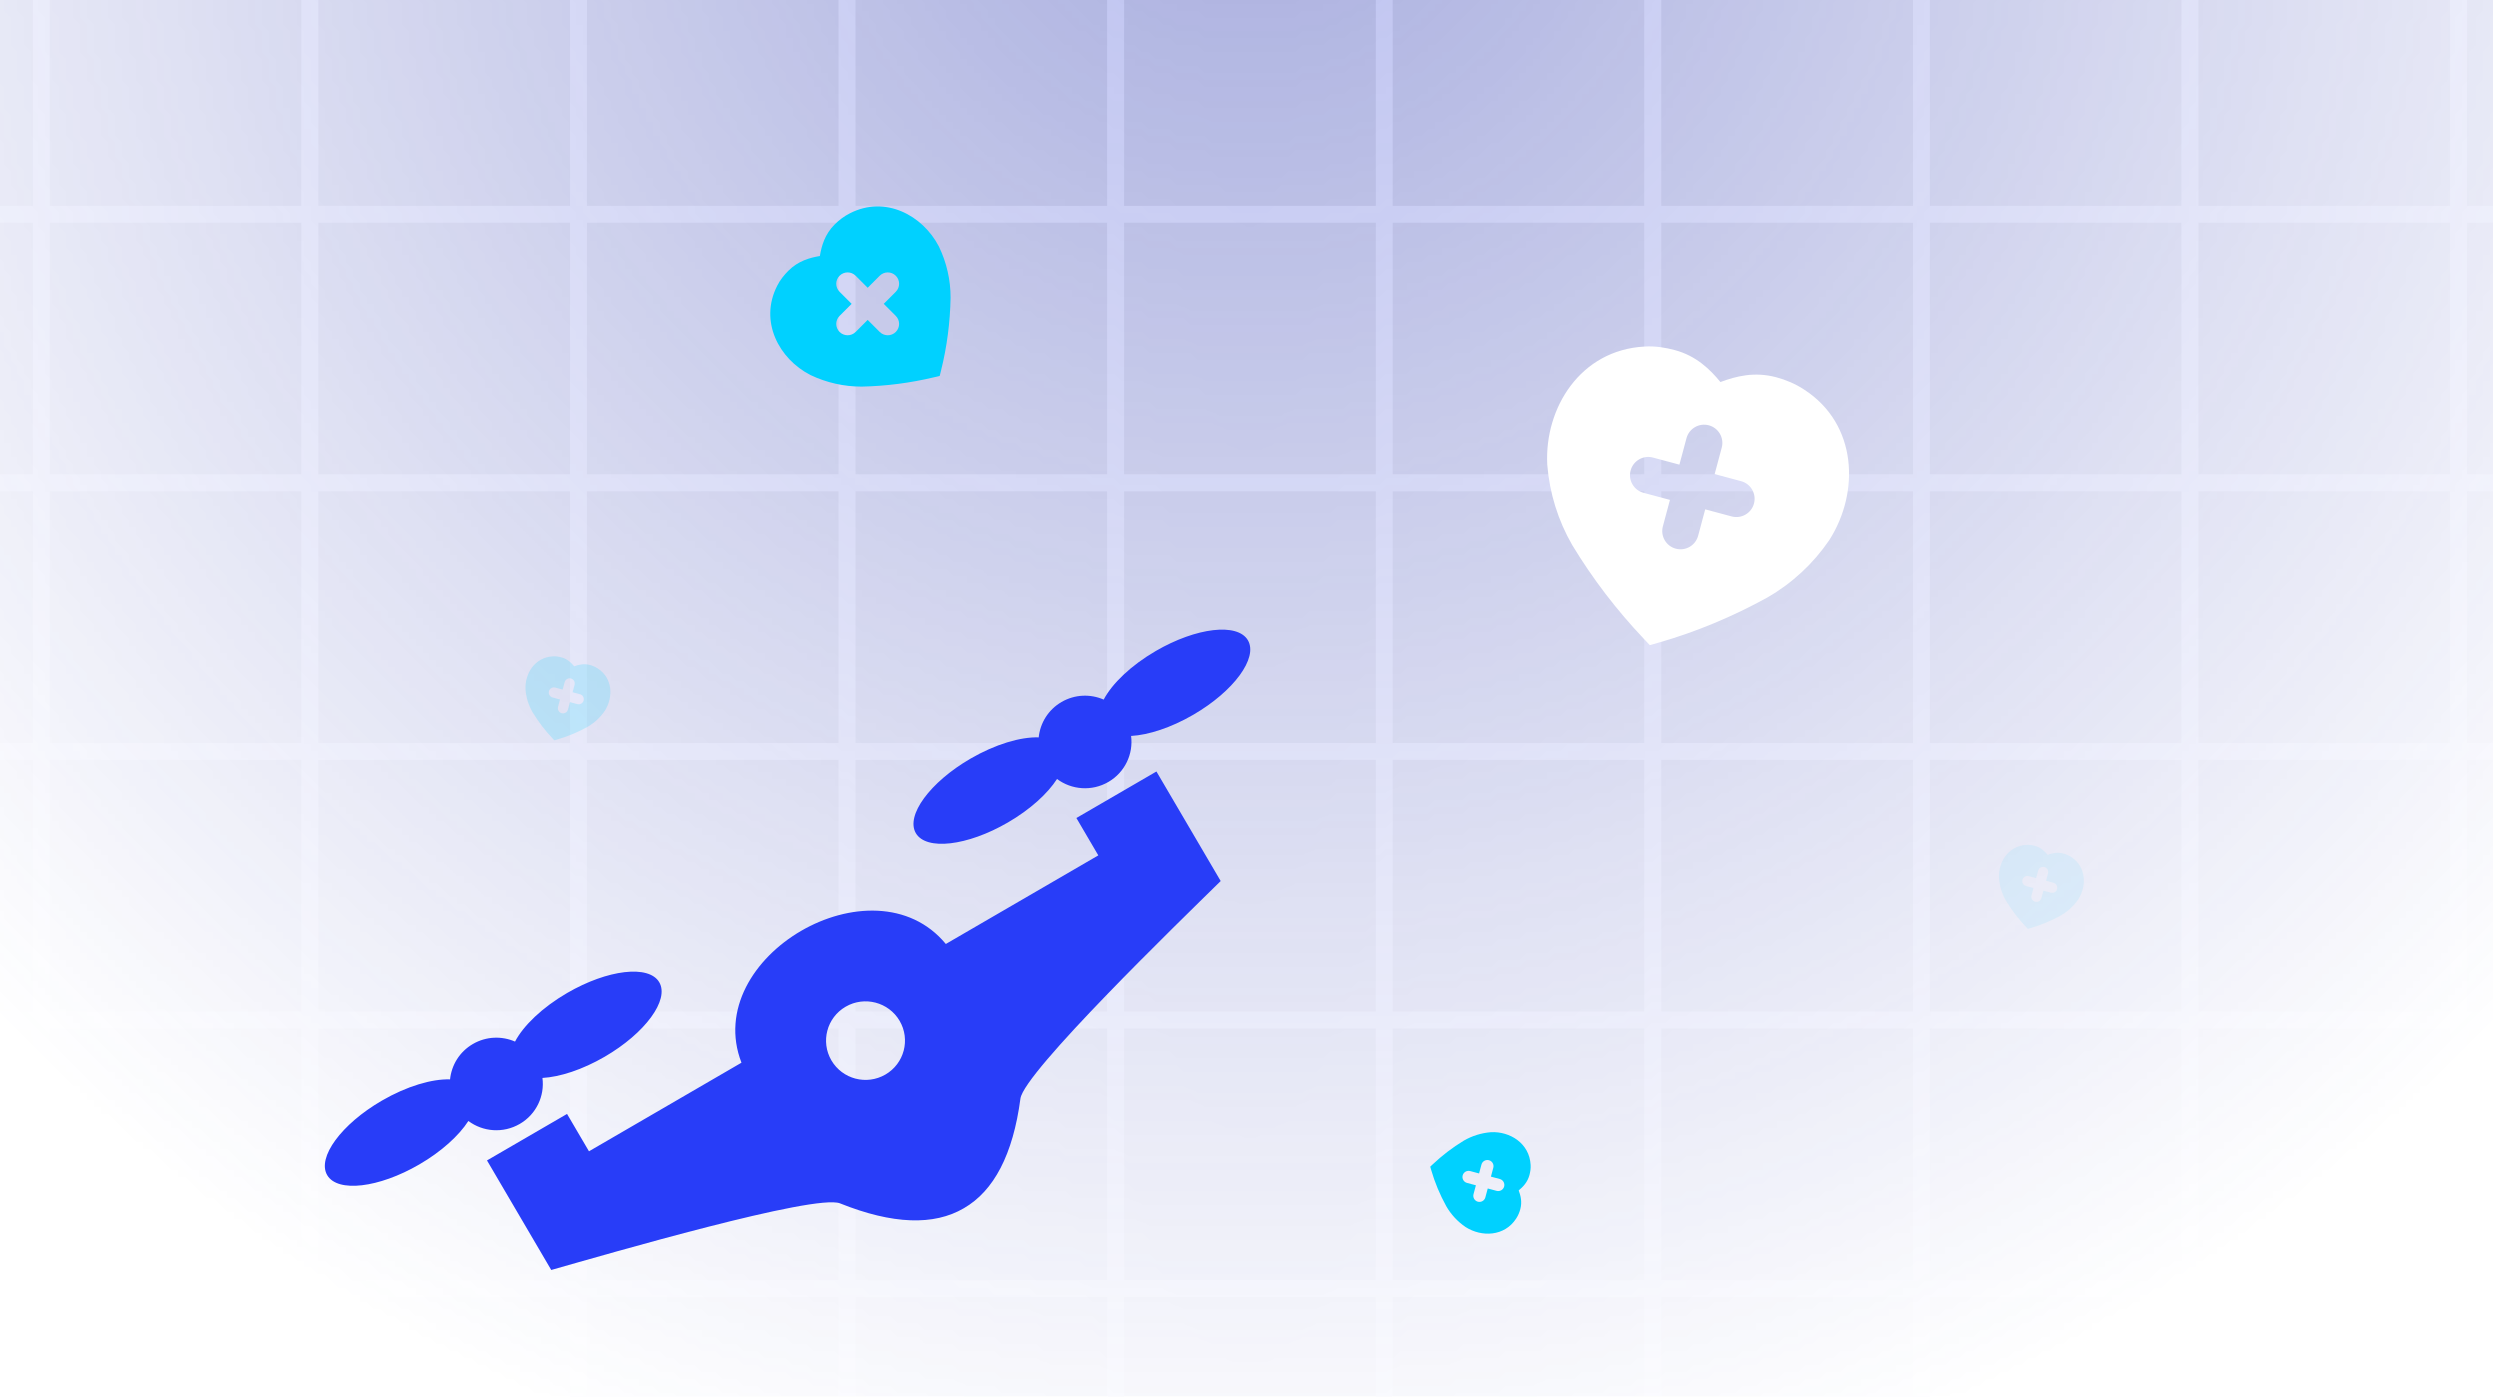
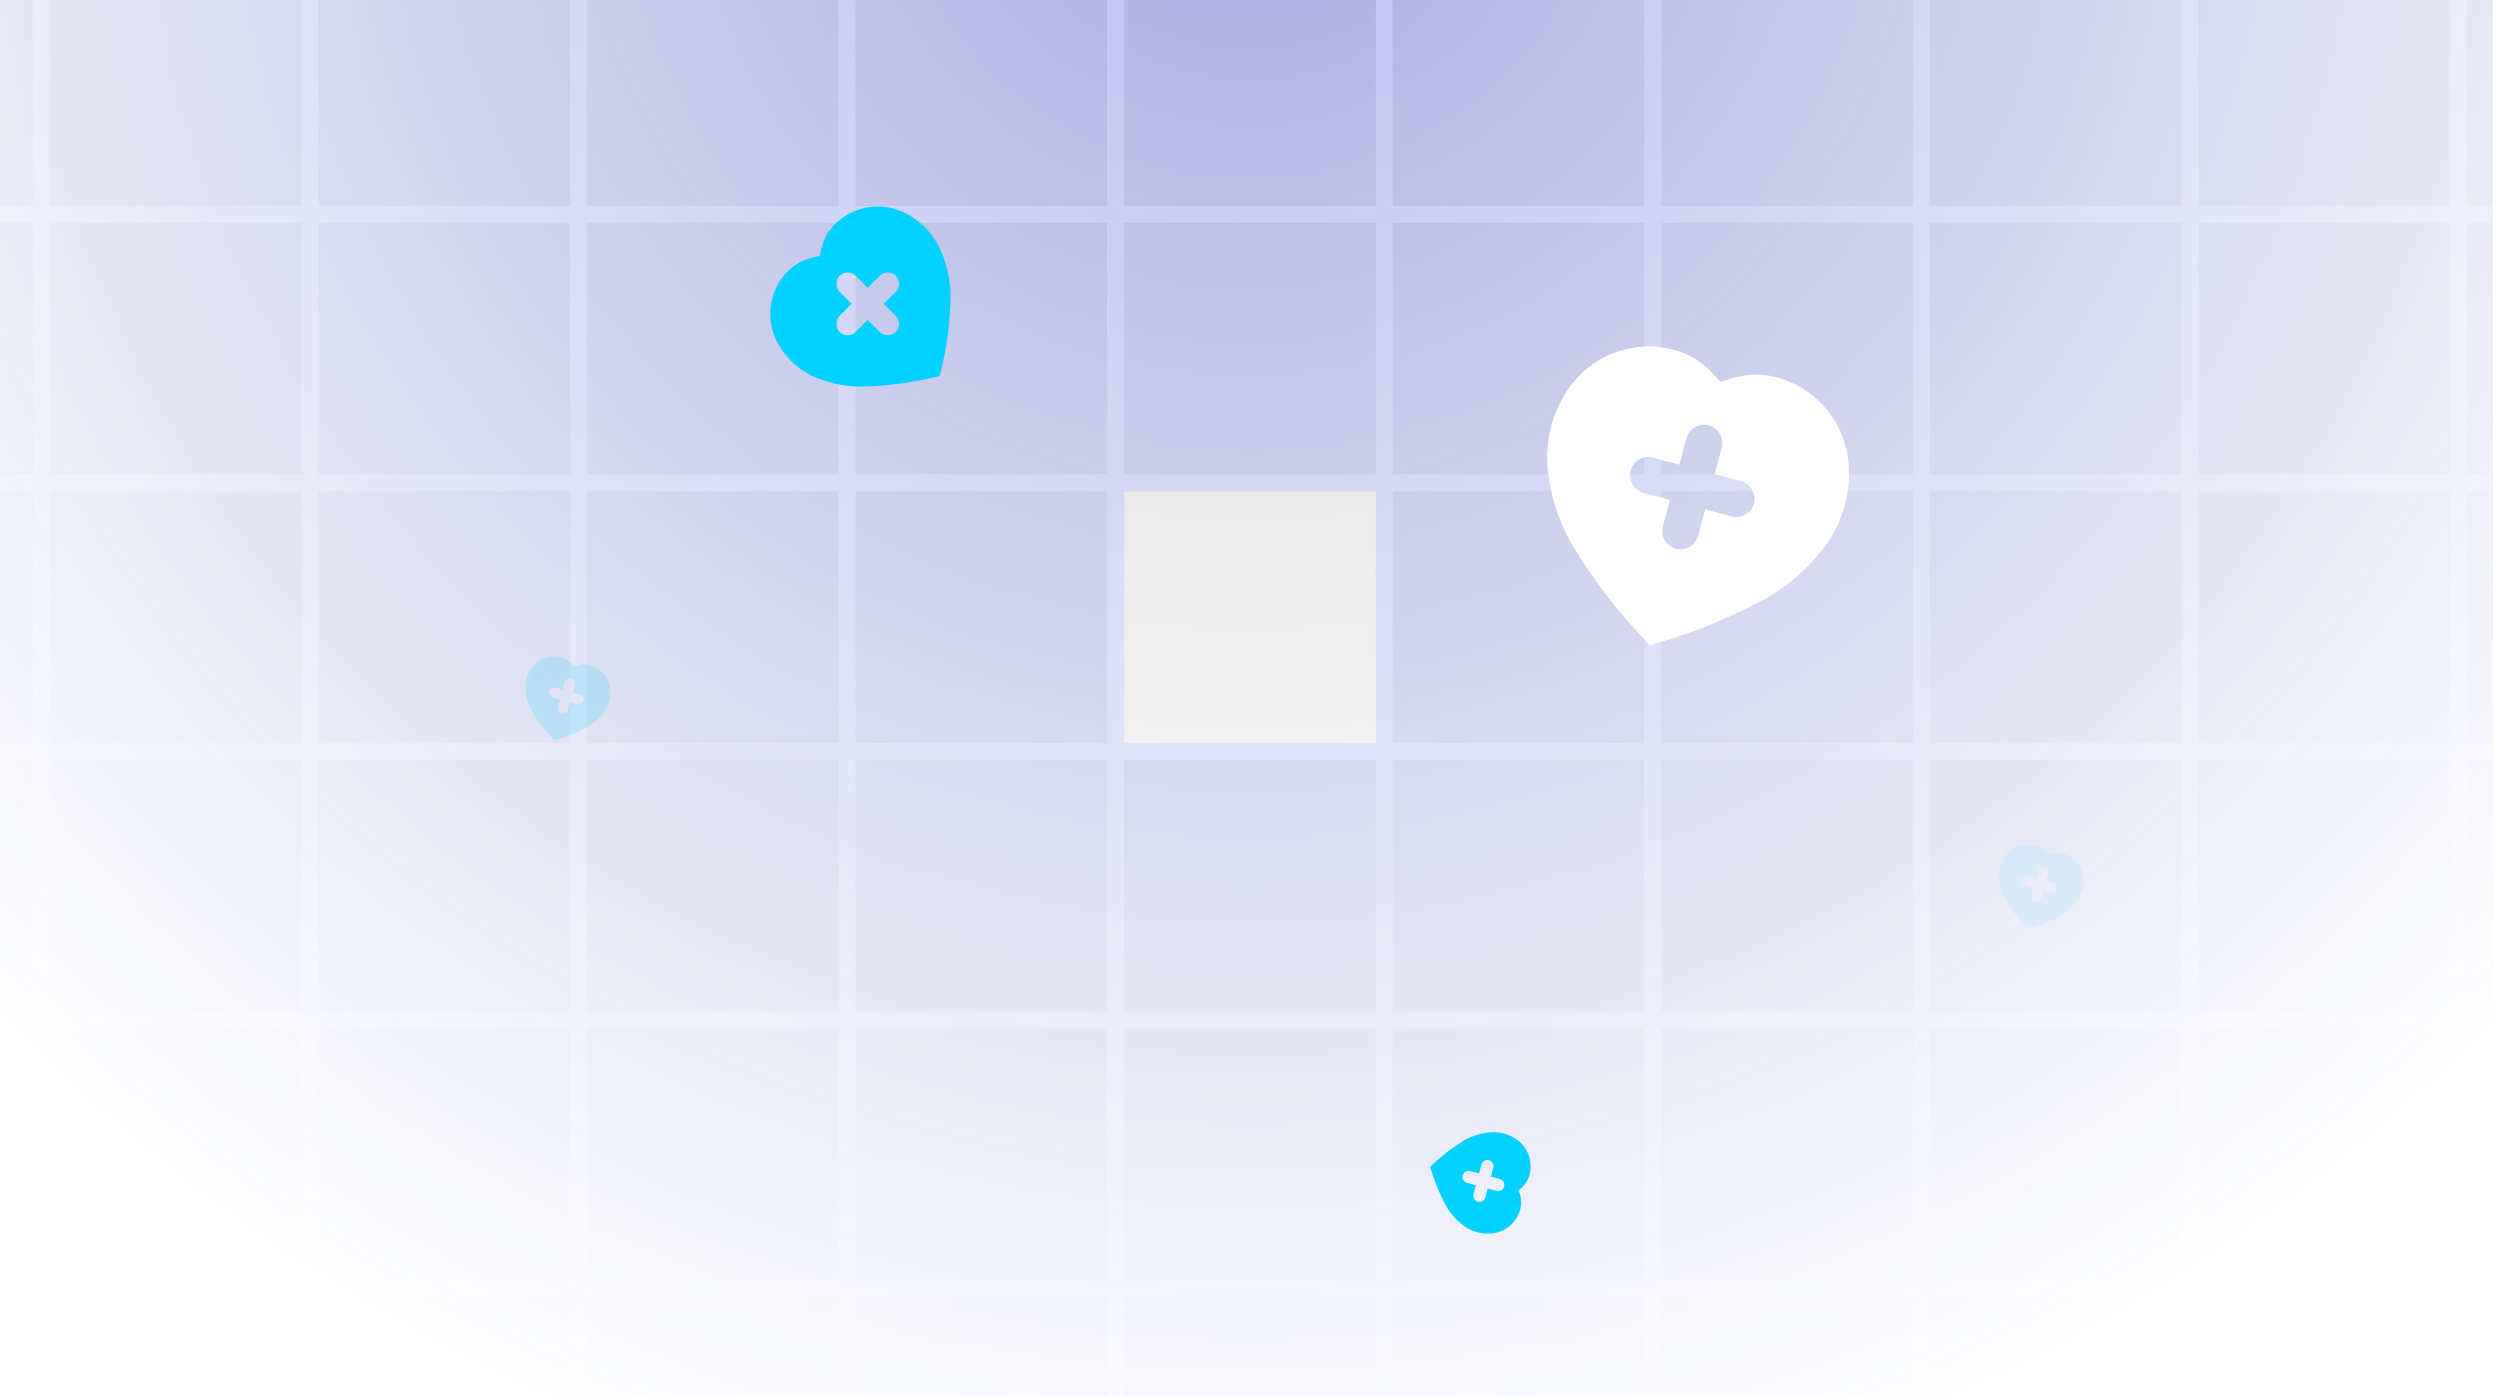
<svg xmlns="http://www.w3.org/2000/svg" width="358" height="200" viewBox="0 0 358 200" fill="none">
  <g clip-path="url(#clip0_919_70199)">
    <g opacity="0.4">
      <mask id="mask0_919_70199" style="mask-type:alpha" maskUnits="userSpaceOnUse" x="-71" y="-277" width="500" height="500">
        <rect x="-71" y="-277" width="500" height="500" fill="url(#paint0_radial_919_70199)" />
      </mask>
      <g mask="url(#mask0_919_70199)">
        <rect x="-32.538" y="-7.769" width="38.462" height="38.462" fill="#374BFF" />
        <rect x="-32.538" y="-7.769" width="38.462" height="38.462" fill="black" fill-opacity="0.32" />
        <rect x="-32.538" y="-7.769" width="38.462" height="38.462" stroke="#5360D8" stroke-width="2.404" />
        <rect x="5.923" y="-7.769" width="38.462" height="38.462" fill="#374BFF" />
        <rect x="5.923" y="-7.769" width="38.462" height="38.462" fill="black" fill-opacity="0.32" />
        <rect x="5.923" y="-7.769" width="38.462" height="38.462" stroke="#5360D8" stroke-width="2.404" />
        <rect x="44.385" y="-7.769" width="38.462" height="38.462" fill="#374BFF" />
        <rect x="44.385" y="-7.769" width="38.462" height="38.462" fill="black" fill-opacity="0.32" />
        <rect x="44.385" y="-7.769" width="38.462" height="38.462" stroke="#5360D8" stroke-width="2.404" />
        <rect x="82.846" y="-7.769" width="38.462" height="38.462" fill="#374BFF" />
        <rect x="82.846" y="-7.769" width="38.462" height="38.462" fill="black" fill-opacity="0.32" />
        <rect x="82.846" y="-7.769" width="38.462" height="38.462" stroke="#5360D8" stroke-width="2.404" />
        <rect x="121.308" y="-7.769" width="38.462" height="38.462" fill="#374BFF" />
        <rect x="121.308" y="-7.769" width="38.462" height="38.462" fill="black" fill-opacity="0.32" />
        <rect x="121.308" y="-7.769" width="38.462" height="38.462" stroke="#5360D8" stroke-width="2.404" />
        <rect x="159.769" y="-7.769" width="38.462" height="38.462" fill="#374BFF" />
        <rect x="159.769" y="-7.769" width="38.462" height="38.462" fill="black" fill-opacity="0.32" />
        <rect x="159.769" y="-7.769" width="38.462" height="38.462" stroke="#5360D8" stroke-width="2.404" />
        <rect x="198.231" y="-7.769" width="38.462" height="38.462" fill="#374BFF" />
        <rect x="198.231" y="-7.769" width="38.462" height="38.462" fill="black" fill-opacity="0.32" />
        <rect x="198.231" y="-7.769" width="38.462" height="38.462" stroke="#5360D8" stroke-width="2.404" />
        <rect x="236.692" y="-7.769" width="38.462" height="38.462" fill="#374BFF" />
        <rect x="236.692" y="-7.769" width="38.462" height="38.462" fill="black" fill-opacity="0.32" />
        <rect x="236.692" y="-7.769" width="38.462" height="38.462" stroke="#5360D8" stroke-width="2.404" />
        <rect x="275.154" y="-7.769" width="38.462" height="38.462" fill="#374BFF" />
        <rect x="275.154" y="-7.769" width="38.462" height="38.462" fill="black" fill-opacity="0.32" />
        <rect x="275.154" y="-7.769" width="38.462" height="38.462" stroke="#5360D8" stroke-width="2.404" />
        <rect x="313.615" y="-7.769" width="38.462" height="38.462" fill="#374BFF" />
        <rect x="313.615" y="-7.769" width="38.462" height="38.462" fill="black" fill-opacity="0.32" />
        <rect x="313.615" y="-7.769" width="38.462" height="38.462" stroke="#5360D8" stroke-width="2.404" />
        <rect x="352.077" y="-7.769" width="38.462" height="38.462" fill="#374BFF" />
        <rect x="352.077" y="-7.769" width="38.462" height="38.462" fill="black" fill-opacity="0.32" />
        <rect x="352.077" y="-7.769" width="38.462" height="38.462" stroke="#5360D8" stroke-width="2.404" />
        <rect x="-32.538" y="30.692" width="38.462" height="38.462" fill="#374BFF" />
        <rect x="-32.538" y="30.692" width="38.462" height="38.462" fill="black" fill-opacity="0.32" />
        <rect x="-32.538" y="30.692" width="38.462" height="38.462" stroke="#5360D8" stroke-width="2.404" />
        <rect x="5.923" y="30.692" width="38.462" height="38.462" fill="#374BFF" />
        <rect x="5.923" y="30.692" width="38.462" height="38.462" fill="black" fill-opacity="0.32" />
        <rect x="5.923" y="30.692" width="38.462" height="38.462" stroke="#5360D8" stroke-width="2.404" />
        <rect x="44.385" y="30.692" width="38.462" height="38.462" fill="#374BFF" />
        <rect x="44.385" y="30.692" width="38.462" height="38.462" fill="black" fill-opacity="0.32" />
        <rect x="44.385" y="30.692" width="38.462" height="38.462" stroke="#5360D8" stroke-width="2.404" />
        <rect x="82.846" y="30.692" width="38.462" height="38.462" fill="#374BFF" />
        <rect x="82.846" y="30.692" width="38.462" height="38.462" fill="black" fill-opacity="0.32" />
        <rect x="82.846" y="30.692" width="38.462" height="38.462" stroke="#5360D8" stroke-width="2.404" />
        <rect x="121.308" y="30.692" width="38.462" height="38.462" fill="#374BFF" />
        <rect x="121.308" y="30.692" width="38.462" height="38.462" fill="black" fill-opacity="0.32" />
        <rect x="121.308" y="30.692" width="38.462" height="38.462" stroke="#5360D8" stroke-width="2.404" />
        <rect x="159.769" y="30.692" width="38.462" height="38.462" fill="#374BFF" />
        <rect x="159.769" y="30.692" width="38.462" height="38.462" fill="black" fill-opacity="0.32" />
        <rect x="159.769" y="30.692" width="38.462" height="38.462" stroke="#5360D8" stroke-width="2.404" />
        <rect x="198.231" y="30.692" width="38.462" height="38.462" fill="#374BFF" />
        <rect x="198.231" y="30.692" width="38.462" height="38.462" fill="black" fill-opacity="0.32" />
        <rect x="198.231" y="30.692" width="38.462" height="38.462" stroke="#5360D8" stroke-width="2.404" />
        <rect x="236.692" y="30.692" width="38.462" height="38.462" fill="#374BFF" />
        <rect x="236.692" y="30.692" width="38.462" height="38.462" fill="black" fill-opacity="0.32" />
        <rect x="236.692" y="30.692" width="38.462" height="38.462" stroke="#5360D8" stroke-width="2.404" />
        <rect x="275.154" y="30.692" width="38.462" height="38.462" fill="#374BFF" />
        <rect x="275.154" y="30.692" width="38.462" height="38.462" fill="black" fill-opacity="0.32" />
        <rect x="275.154" y="30.692" width="38.462" height="38.462" stroke="#5360D8" stroke-width="2.404" />
        <rect x="313.615" y="30.692" width="38.462" height="38.462" fill="#374BFF" />
        <rect x="313.615" y="30.692" width="38.462" height="38.462" fill="black" fill-opacity="0.32" />
        <rect x="313.615" y="30.692" width="38.462" height="38.462" stroke="#5360D8" stroke-width="2.404" />
        <rect x="352.077" y="30.692" width="38.462" height="38.462" fill="#374BFF" />
        <rect x="352.077" y="30.692" width="38.462" height="38.462" fill="black" fill-opacity="0.32" />
        <rect x="352.077" y="30.692" width="38.462" height="38.462" stroke="#5360D8" stroke-width="2.404" />
        <rect x="-32.538" y="69.154" width="38.462" height="38.462" fill="#374BFF" />
        <rect x="-32.538" y="69.154" width="38.462" height="38.462" fill="black" fill-opacity="0.32" />
        <rect x="-32.538" y="69.154" width="38.462" height="38.462" stroke="#5360D8" stroke-width="2.404" />
        <rect x="5.923" y="69.154" width="38.462" height="38.462" fill="#374BFF" />
        <rect x="5.923" y="69.154" width="38.462" height="38.462" fill="black" fill-opacity="0.32" />
        <rect x="5.923" y="69.154" width="38.462" height="38.462" stroke="#5360D8" stroke-width="2.404" />
        <rect x="44.385" y="69.154" width="38.462" height="38.462" fill="#374BFF" />
        <rect x="44.385" y="69.154" width="38.462" height="38.462" fill="black" fill-opacity="0.32" />
        <rect x="44.385" y="69.154" width="38.462" height="38.462" stroke="#5360D8" stroke-width="2.404" />
        <rect x="82.846" y="69.154" width="38.462" height="38.462" fill="#374BFF" />
        <rect x="82.846" y="69.154" width="38.462" height="38.462" fill="black" fill-opacity="0.32" />
        <rect x="82.846" y="69.154" width="38.462" height="38.462" stroke="#5360D8" stroke-width="2.404" />
        <rect x="121.308" y="69.154" width="38.462" height="38.462" fill="#374BFF" />
        <rect x="121.308" y="69.154" width="38.462" height="38.462" fill="black" fill-opacity="0.32" />
        <rect x="121.308" y="69.154" width="38.462" height="38.462" stroke="#5360D8" stroke-width="2.404" />
-         <rect x="159.769" y="69.154" width="38.462" height="38.462" fill="#374BFF" />
        <rect x="159.769" y="69.154" width="38.462" height="38.462" fill="black" fill-opacity="0.32" />
        <rect x="159.769" y="69.154" width="38.462" height="38.462" stroke="#5360D8" stroke-width="2.404" />
        <rect x="198.231" y="69.154" width="38.462" height="38.462" fill="#374BFF" />
        <rect x="198.231" y="69.154" width="38.462" height="38.462" fill="black" fill-opacity="0.32" />
        <rect x="198.231" y="69.154" width="38.462" height="38.462" stroke="#5360D8" stroke-width="2.404" />
        <rect x="236.692" y="69.154" width="38.462" height="38.462" fill="#374BFF" />
        <rect x="236.692" y="69.154" width="38.462" height="38.462" fill="black" fill-opacity="0.32" />
        <rect x="236.692" y="69.154" width="38.462" height="38.462" stroke="#5360D8" stroke-width="2.404" />
        <rect x="275.154" y="69.154" width="38.462" height="38.462" fill="#374BFF" />
        <rect x="275.154" y="69.154" width="38.462" height="38.462" fill="black" fill-opacity="0.32" />
        <rect x="275.154" y="69.154" width="38.462" height="38.462" stroke="#5360D8" stroke-width="2.404" />
        <rect x="313.615" y="69.154" width="38.462" height="38.462" fill="#374BFF" />
        <rect x="313.615" y="69.154" width="38.462" height="38.462" fill="black" fill-opacity="0.32" />
        <rect x="313.615" y="69.154" width="38.462" height="38.462" stroke="#5360D8" stroke-width="2.404" />
        <rect x="352.077" y="69.154" width="38.462" height="38.462" fill="#374BFF" />
        <rect x="352.077" y="69.154" width="38.462" height="38.462" fill="black" fill-opacity="0.32" />
        <rect x="352.077" y="69.154" width="38.462" height="38.462" stroke="#5360D8" stroke-width="2.404" />
        <rect x="-32.538" y="107.615" width="38.462" height="38.462" fill="#374BFF" />
        <rect x="-32.538" y="107.615" width="38.462" height="38.462" fill="black" fill-opacity="0.32" />
        <rect x="-32.538" y="107.615" width="38.462" height="38.462" stroke="#5360D8" stroke-width="2.404" />
        <rect x="5.923" y="107.615" width="38.462" height="38.462" fill="#374BFF" />
        <rect x="5.923" y="107.615" width="38.462" height="38.462" fill="black" fill-opacity="0.32" />
        <rect x="5.923" y="107.615" width="38.462" height="38.462" stroke="#5360D8" stroke-width="2.404" />
        <rect x="44.385" y="107.615" width="38.462" height="38.462" fill="#374BFF" />
        <rect x="44.385" y="107.615" width="38.462" height="38.462" fill="black" fill-opacity="0.32" />
        <rect x="44.385" y="107.615" width="38.462" height="38.462" stroke="#5360D8" stroke-width="2.404" />
        <rect x="82.846" y="107.615" width="38.462" height="38.462" fill="#374BFF" />
        <rect x="82.846" y="107.615" width="38.462" height="38.462" fill="black" fill-opacity="0.32" />
        <rect x="82.846" y="107.615" width="38.462" height="38.462" stroke="#5360D8" stroke-width="2.404" />
        <rect x="121.308" y="107.615" width="38.462" height="38.462" fill="#374BFF" />
        <rect x="121.308" y="107.615" width="38.462" height="38.462" fill="black" fill-opacity="0.32" />
        <rect x="121.308" y="107.615" width="38.462" height="38.462" stroke="#5360D8" stroke-width="2.404" />
        <rect x="159.769" y="107.615" width="38.462" height="38.462" fill="#374BFF" />
        <rect x="159.769" y="107.615" width="38.462" height="38.462" fill="black" fill-opacity="0.32" />
        <rect x="159.769" y="107.615" width="38.462" height="38.462" stroke="#5360D8" stroke-width="2.404" />
        <rect x="198.231" y="107.615" width="38.462" height="38.462" fill="#374BFF" />
        <rect x="198.231" y="107.615" width="38.462" height="38.462" fill="black" fill-opacity="0.32" />
        <rect x="198.231" y="107.615" width="38.462" height="38.462" stroke="#5360D8" stroke-width="2.404" />
        <rect x="236.692" y="107.615" width="38.462" height="38.462" fill="#374BFF" />
        <rect x="236.692" y="107.615" width="38.462" height="38.462" fill="black" fill-opacity="0.32" />
        <rect x="236.692" y="107.615" width="38.462" height="38.462" stroke="#5360D8" stroke-width="2.404" />
        <rect x="275.154" y="107.615" width="38.462" height="38.462" fill="#374BFF" />
        <rect x="275.154" y="107.615" width="38.462" height="38.462" fill="black" fill-opacity="0.32" />
        <rect x="275.154" y="107.615" width="38.462" height="38.462" stroke="#5360D8" stroke-width="2.404" />
        <rect x="313.615" y="107.615" width="38.462" height="38.462" fill="#374BFF" />
        <rect x="313.615" y="107.615" width="38.462" height="38.462" fill="black" fill-opacity="0.32" />
        <rect x="313.615" y="107.615" width="38.462" height="38.462" stroke="#5360D8" stroke-width="2.404" />
        <rect x="352.077" y="107.615" width="38.462" height="38.462" fill="#374BFF" />
        <rect x="352.077" y="107.615" width="38.462" height="38.462" fill="black" fill-opacity="0.32" />
        <rect x="352.077" y="107.615" width="38.462" height="38.462" stroke="#5360D8" stroke-width="2.404" />
        <rect x="-32.538" y="146.077" width="38.462" height="38.462" fill="#374BFF" />
        <rect x="-32.538" y="146.077" width="38.462" height="38.462" fill="black" fill-opacity="0.32" />
        <rect x="-32.538" y="146.077" width="38.462" height="38.462" stroke="#5360D8" stroke-width="2.404" />
        <rect x="5.923" y="146.077" width="38.462" height="38.462" fill="#374BFF" />
        <rect x="5.923" y="146.077" width="38.462" height="38.462" fill="black" fill-opacity="0.32" />
        <rect x="5.923" y="146.077" width="38.462" height="38.462" stroke="#5360D8" stroke-width="2.404" />
        <rect x="44.385" y="146.077" width="38.462" height="38.462" fill="#374BFF" />
        <rect x="44.385" y="146.077" width="38.462" height="38.462" fill="black" fill-opacity="0.32" />
        <rect x="44.385" y="146.077" width="38.462" height="38.462" stroke="#5360D8" stroke-width="2.404" />
        <rect x="82.846" y="146.077" width="38.462" height="38.462" fill="#374BFF" />
        <rect x="82.846" y="146.077" width="38.462" height="38.462" fill="black" fill-opacity="0.32" />
        <rect x="82.846" y="146.077" width="38.462" height="38.462" stroke="#5360D8" stroke-width="2.404" />
        <rect x="121.308" y="146.077" width="38.462" height="38.462" fill="#374BFF" />
        <rect x="121.308" y="146.077" width="38.462" height="38.462" fill="black" fill-opacity="0.32" />
        <rect x="121.308" y="146.077" width="38.462" height="38.462" stroke="#5360D8" stroke-width="2.404" />
        <rect x="159.769" y="146.077" width="38.462" height="38.462" fill="#374BFF" />
        <rect x="159.769" y="146.077" width="38.462" height="38.462" fill="black" fill-opacity="0.32" />
        <rect x="159.769" y="146.077" width="38.462" height="38.462" stroke="#5360D8" stroke-width="2.404" />
        <rect x="198.231" y="146.077" width="38.462" height="38.462" fill="#374BFF" />
        <rect x="198.231" y="146.077" width="38.462" height="38.462" fill="black" fill-opacity="0.32" />
        <rect x="198.231" y="146.077" width="38.462" height="38.462" stroke="#5360D8" stroke-width="2.404" />
        <rect x="236.692" y="146.077" width="38.462" height="38.462" fill="#374BFF" />
        <rect x="236.692" y="146.077" width="38.462" height="38.462" fill="black" fill-opacity="0.32" />
        <rect x="236.692" y="146.077" width="38.462" height="38.462" stroke="#5360D8" stroke-width="2.404" />
        <rect x="275.154" y="146.077" width="38.462" height="38.462" fill="#374BFF" />
        <rect x="275.154" y="146.077" width="38.462" height="38.462" fill="black" fill-opacity="0.32" />
        <rect x="275.154" y="146.077" width="38.462" height="38.462" stroke="#5360D8" stroke-width="2.404" />
        <rect x="313.615" y="146.077" width="38.462" height="38.462" fill="#374BFF" />
        <rect x="313.615" y="146.077" width="38.462" height="38.462" fill="black" fill-opacity="0.32" />
        <rect x="313.615" y="146.077" width="38.462" height="38.462" stroke="#5360D8" stroke-width="2.404" />
        <rect x="352.077" y="146.077" width="38.462" height="38.462" fill="#374BFF" />
        <rect x="352.077" y="146.077" width="38.462" height="38.462" fill="black" fill-opacity="0.32" />
        <rect x="352.077" y="146.077" width="38.462" height="38.462" stroke="#5360D8" stroke-width="2.404" />
        <rect x="-32.538" y="184.538" width="38.462" height="38.462" fill="#374BFF" />
        <rect x="-32.538" y="184.538" width="38.462" height="38.462" fill="black" fill-opacity="0.32" />
        <rect x="-32.538" y="184.538" width="38.462" height="38.462" stroke="#5360D8" stroke-width="2.404" />
        <rect x="5.923" y="184.538" width="38.462" height="38.462" fill="#374BFF" />
        <rect x="5.923" y="184.538" width="38.462" height="38.462" fill="black" fill-opacity="0.32" />
-         <rect x="5.923" y="184.538" width="38.462" height="38.462" stroke="#5360D8" stroke-width="2.404" />
        <rect x="44.385" y="184.538" width="38.462" height="38.462" fill="#374BFF" />
        <rect x="44.385" y="184.538" width="38.462" height="38.462" fill="black" fill-opacity="0.32" />
        <rect x="44.385" y="184.538" width="38.462" height="38.462" stroke="#5360D8" stroke-width="2.404" />
        <rect x="82.846" y="184.538" width="38.462" height="38.462" fill="#374BFF" />
        <rect x="82.846" y="184.538" width="38.462" height="38.462" fill="black" fill-opacity="0.32" />
        <rect x="82.846" y="184.538" width="38.462" height="38.462" stroke="#5360D8" stroke-width="2.404" />
        <rect x="121.308" y="184.538" width="38.462" height="38.462" fill="#374BFF" />
        <rect x="121.308" y="184.538" width="38.462" height="38.462" fill="black" fill-opacity="0.32" />
        <rect x="121.308" y="184.538" width="38.462" height="38.462" stroke="#5360D8" stroke-width="2.404" />
        <rect x="159.769" y="184.538" width="38.462" height="38.462" fill="#374BFF" />
        <rect x="159.769" y="184.538" width="38.462" height="38.462" fill="black" fill-opacity="0.32" />
        <rect x="159.769" y="184.538" width="38.462" height="38.462" stroke="#5360D8" stroke-width="2.404" />
        <rect x="198.231" y="184.538" width="38.462" height="38.462" fill="#374BFF" />
        <rect x="198.231" y="184.538" width="38.462" height="38.462" fill="black" fill-opacity="0.32" />
        <rect x="198.231" y="184.538" width="38.462" height="38.462" stroke="#5360D8" stroke-width="2.404" />
        <rect x="236.692" y="184.538" width="38.462" height="38.462" fill="#374BFF" />
        <rect x="236.692" y="184.538" width="38.462" height="38.462" fill="black" fill-opacity="0.32" />
        <rect x="236.692" y="184.538" width="38.462" height="38.462" stroke="#5360D8" stroke-width="2.404" />
        <rect x="275.154" y="184.538" width="38.462" height="38.462" fill="#374BFF" />
        <rect x="275.154" y="184.538" width="38.462" height="38.462" fill="black" fill-opacity="0.32" />
        <rect x="275.154" y="184.538" width="38.462" height="38.462" stroke="#5360D8" stroke-width="2.404" />
        <rect x="313.615" y="184.538" width="38.462" height="38.462" fill="#374BFF" />
        <rect x="313.615" y="184.538" width="38.462" height="38.462" fill="black" fill-opacity="0.32" />
        <rect x="313.615" y="184.538" width="38.462" height="38.462" stroke="#5360D8" stroke-width="2.404" />
        <rect x="352.077" y="184.538" width="38.462" height="38.462" fill="#374BFF" />
        <rect x="352.077" y="184.538" width="38.462" height="38.462" fill="black" fill-opacity="0.32" />
        <rect x="352.077" y="184.538" width="38.462" height="38.462" stroke="#5360D8" stroke-width="2.404" />
      </g>
    </g>
-     <path fill-rule="evenodd" clip-rule="evenodd" d="M67.716 149.501C69.63 148.389 71.869 148.332 73.754 149.154C74.957 146.87 77.655 144.264 81.224 142.19C87.024 138.821 92.923 138.133 94.405 140.658C95.887 143.186 92.383 147.959 86.584 151.328C83.395 153.181 80.178 154.22 77.678 154.362C78.014 156.927 76.815 159.561 74.43 160.946C72.045 162.332 69.15 162.077 67.072 160.524C65.721 162.622 63.224 164.9 60.035 166.753C54.236 170.122 48.339 170.811 46.856 168.283C45.375 165.758 48.876 160.984 54.675 157.615C58.245 155.541 61.857 154.483 64.447 154.566C64.655 152.525 65.803 150.612 67.716 149.501ZM121.094 144.161C123.79 142.595 127.251 143.5 128.824 146.182C130.397 148.864 129.487 152.309 126.791 153.875C124.096 155.441 120.634 154.536 119.061 151.854C117.488 149.172 118.398 145.727 121.094 144.161ZM138.021 173.021C133.736 175.53 127.833 175.344 120.301 172.325C116.758 170.906 87.051 179.561 78.939 181.861L69.738 166.173L81.201 159.514L84.341 164.866L106.179 152.178C100.311 137.035 125.078 122.646 135.442 135.177L157.278 122.49L154.139 117.138L165.602 110.478L174.803 126.165C168.803 132.061 146.625 153.558 146.125 157.322C145.063 165.333 142.323 170.541 138.021 173.021ZM152.01 100.527C153.924 99.415 156.163 99.359 158.048 100.181C159.251 97.896 161.948 95.29 165.518 93.216C171.317 89.847 177.217 89.159 178.699 91.685C180.181 94.212 176.677 98.985 170.878 102.354C167.689 104.207 164.472 105.247 161.972 105.389C162.308 107.953 161.109 110.587 158.724 111.973C156.339 113.359 153.444 113.103 151.366 111.551C150.015 113.648 147.518 115.927 144.329 117.779C138.53 121.148 132.633 121.837 131.15 119.31C129.669 116.784 133.17 112.01 138.969 108.641C142.539 106.567 146.151 105.509 148.741 105.592C148.949 103.552 150.097 101.639 152.01 100.527Z" fill="#283DF8" />
    <path fill-rule="evenodd" clip-rule="evenodd" d="M235.491 49.628C237.021 49.526 238.525 49.782 239.822 50.13C242.902 50.955 244.873 52.892 246.366 54.708C248.585 53.876 251.242 53.189 254.359 54.025C255.744 54.396 257.11 54.969 258.361 55.794C266.023 60.76 266.305 70.518 261.974 77.311L261.956 77.339L261.937 77.367C259.649 80.721 256.623 83.532 253.101 85.552L253.086 85.561L253.071 85.569C248.185 88.268 242.918 90.477 237.528 92.021L236.255 92.386L235.346 91.424C231.476 87.33 228.078 82.896 225.157 78.073L225.145 78.053L225.133 78.033C223.115 74.534 221.894 70.611 221.569 66.561L221.567 66.528L221.565 66.494C221.17 58.417 226.304 50.122 235.491 49.628ZM244.705 60.905C246.099 61.278 246.926 62.711 246.552 64.105L245.538 67.891L249.324 68.905C250.718 69.278 251.545 70.711 251.171 72.105C250.798 73.499 249.365 74.326 247.971 73.952L244.186 72.938L243.171 76.724C242.798 78.118 241.365 78.945 239.971 78.571C238.577 78.198 237.75 76.765 238.124 75.371L239.138 71.586L235.352 70.571C233.959 70.198 233.131 68.765 233.505 67.371C233.878 65.977 235.311 65.15 236.705 65.524L240.491 66.538L241.505 62.752C241.878 61.359 243.311 60.531 244.705 60.905Z" fill="white" />
    <path fill-rule="evenodd" clip-rule="evenodd" d="M219.186 166.812C219.22 167.326 219.134 167.832 219.017 168.268C218.739 169.303 218.088 169.966 217.478 170.468C217.757 171.214 217.988 172.107 217.707 173.155C217.583 173.621 217.39 174.08 217.112 174.501C215.443 177.077 212.162 177.172 209.878 175.716L209.869 175.71L209.859 175.703C208.732 174.934 207.786 173.917 207.107 172.732L207.104 172.727L207.102 172.722C206.194 171.079 205.451 169.309 204.932 167.496L204.81 167.068L205.133 166.763C206.51 165.462 208 164.319 209.622 163.337L209.629 163.333L209.635 163.329C210.812 162.651 212.131 162.24 213.492 162.131L213.504 162.13L213.515 162.129C216.231 161.997 219.019 163.723 219.186 166.812ZM215.394 169.909C215.269 170.378 214.787 170.656 214.318 170.531L213.045 170.19L212.704 171.462C212.579 171.931 212.097 172.209 211.629 172.084C211.16 171.958 210.882 171.476 211.007 171.008L211.348 169.735L210.076 169.394C209.607 169.268 209.329 168.787 209.454 168.318C209.58 167.849 210.062 167.571 210.53 167.697L211.803 168.038L212.144 166.765C212.27 166.296 212.751 166.018 213.22 166.144C213.689 166.269 213.967 166.751 213.841 167.22L213.5 168.493L214.773 168.834C215.242 168.959 215.52 169.441 215.394 169.909Z" fill="#00D1FF" />
    <g filter="url(#filter0_d_919_70199)">
-       <path fill-rule="evenodd" clip-rule="evenodd" d="M111.284 36.943C111.705 36.087 112.311 35.357 112.902 34.766C114.305 33.363 115.962 32.904 117.405 32.663C117.648 31.209 118.104 29.564 119.524 28.144C120.155 27.513 120.889 26.955 121.723 26.538C126.783 23.954 132.129 26.838 134.442 31.285L134.452 31.304L134.461 31.323C135.556 33.599 136.13 36.104 136.123 38.631L136.123 38.642L136.123 38.653C136.057 42.125 135.609 45.651 134.763 49.036L134.564 49.835L133.763 50.026C130.353 50.837 126.906 51.289 123.398 51.363L123.383 51.363L123.369 51.363C120.856 51.362 118.362 50.799 116.078 49.715L116.059 49.706L116.04 49.696C111.565 47.396 108.692 42.049 111.284 36.943ZM120.228 35.487C120.863 34.852 121.893 34.852 122.527 35.487L124.252 37.212L125.976 35.487C126.611 34.852 127.641 34.852 128.276 35.487C128.911 36.122 128.911 37.151 128.276 37.786L126.551 39.511L128.276 41.235C128.911 41.87 128.911 42.9 128.276 43.535C127.641 44.169 126.611 44.169 125.976 43.535L124.252 41.81L122.527 43.535C121.893 44.169 120.863 44.169 120.228 43.535C119.593 42.9 119.593 41.87 120.228 41.235L121.953 39.511L120.228 37.786C119.593 37.151 119.593 36.122 120.228 35.487Z" fill="#00D1FF" />
+       <path fill-rule="evenodd" clip-rule="evenodd" d="M111.284 36.943C111.705 36.087 112.311 35.357 112.902 34.766C114.305 33.363 115.962 32.904 117.405 32.663C117.648 31.209 118.104 29.564 119.524 28.144C120.155 27.513 120.889 26.955 121.723 26.538C126.783 23.954 132.129 26.838 134.442 31.285L134.452 31.304L134.461 31.323C135.556 33.599 136.13 36.104 136.123 38.631L136.123 38.642L136.123 38.653C136.057 42.125 135.609 45.651 134.763 49.036L134.564 49.835L133.763 50.026C130.353 50.837 126.906 51.289 123.398 51.363L123.383 51.363L123.369 51.363C120.856 51.362 118.362 50.799 116.078 49.715L116.059 49.706L116.04 49.696C111.565 47.396 108.692 42.049 111.284 36.943ZM120.228 35.487C120.863 34.852 121.893 34.852 122.527 35.487L124.252 37.212L125.976 35.487C126.611 34.852 127.641 34.852 128.276 35.487C128.911 36.122 128.911 37.151 128.276 37.786L126.551 39.511L128.276 41.235C128.911 41.87 128.911 42.9 128.276 43.535C127.641 44.169 126.611 44.169 125.976 43.535L124.252 41.81L122.527 43.535C121.893 44.169 120.863 44.169 120.228 43.535C119.593 42.9 119.593 41.87 120.228 41.235L121.953 39.511L120.228 37.786C119.593 37.151 119.593 36.122 120.228 35.487" fill="#00D1FF" />
    </g>
    <g opacity="0.18" filter="url(#filter1_f_919_70199)">
      <path fill-rule="evenodd" clip-rule="evenodd" d="M79.169 93.989C79.6 93.96 80.022 94.032 80.387 94.13C81.254 94.362 81.808 94.907 82.228 95.418C82.852 95.184 83.599 94.991 84.476 95.226C84.866 95.33 85.25 95.491 85.602 95.723C87.757 97.12 87.836 99.865 86.618 101.775L86.613 101.783L86.607 101.791C85.964 102.734 85.113 103.525 84.122 104.093L84.118 104.095L84.114 104.098C82.74 104.857 81.258 105.478 79.742 105.912L79.384 106.015L79.128 105.744C78.04 104.593 77.084 103.346 76.263 101.989L76.26 101.984L76.256 101.978C75.689 100.994 75.345 99.891 75.254 98.752L75.253 98.742L75.253 98.733C75.141 96.461 76.585 94.128 79.169 93.989ZM81.761 97.161C82.153 97.266 82.385 97.669 82.28 98.061L81.995 99.126L83.06 99.411C83.452 99.516 83.684 99.919 83.579 100.311C83.474 100.703 83.071 100.935 82.679 100.83L81.615 100.545L81.329 101.61C81.224 102.002 80.821 102.234 80.429 102.129C80.037 102.024 79.805 101.621 79.91 101.229L80.195 100.165L79.13 99.879C78.738 99.774 78.506 99.371 78.611 98.98C78.716 98.587 79.119 98.355 79.511 98.46L80.576 98.745L80.861 97.68C80.966 97.288 81.369 97.056 81.761 97.161Z" fill="#00D1FF" />
    </g>
    <g opacity="0.08" filter="url(#filter2_f_919_70199)">
      <path fill-rule="evenodd" clip-rule="evenodd" d="M290.169 120.989C290.6 120.96 291.023 121.032 291.387 121.13C292.254 121.362 292.808 121.907 293.228 122.418C293.852 122.184 294.599 121.991 295.476 122.226C295.866 122.33 296.25 122.491 296.602 122.723C298.756 124.12 298.836 126.864 297.618 128.775L297.613 128.783L297.607 128.791C296.964 129.734 296.113 130.525 295.122 131.093L295.118 131.095L295.114 131.098C293.739 131.857 292.258 132.478 290.742 132.912L290.384 133.015L290.128 132.744C289.04 131.593 288.084 130.346 287.263 128.989L287.259 128.984L287.256 128.978C286.689 127.994 286.345 126.891 286.254 125.752L286.253 125.742L286.253 125.733C286.142 123.461 287.585 121.128 290.169 120.989ZM292.761 124.161C293.153 124.266 293.385 124.669 293.28 125.061L292.995 126.126L294.06 126.411C294.452 126.516 294.684 126.919 294.579 127.311C294.474 127.703 294.071 127.935 293.679 127.83L292.615 127.545L292.329 128.61C292.224 129.002 291.821 129.234 291.429 129.129C291.037 129.024 290.805 128.621 290.91 128.229L291.195 127.165L290.13 126.879C289.738 126.774 289.506 126.371 289.611 125.979C289.716 125.587 290.119 125.355 290.511 125.46L291.575 125.745L291.861 124.68C291.966 124.288 292.369 124.056 292.761 124.161Z" fill="#00D1FF" />
    </g>
  </g>
  <defs>
    <filter id="filter0_d_919_70199" x="97.834" y="17.093" width="53.986" height="53.986" filterUnits="userSpaceOnUse" color-interpolation-filters="sRGB">
      <feFlood flood-opacity="0" result="BackgroundImageFix" />
      <feColorMatrix in="SourceAlpha" type="matrix" values="0 0 0 0 0 0 0 0 0 0 0 0 0 0 0 0 0 0 127 0" result="hardAlpha" />
      <feOffset dy="4" />
      <feGaussianBlur stdDeviation="2" />
      <feComposite in2="hardAlpha" operator="out" />
      <feColorMatrix type="matrix" values="0 0 0 0 0 0 0 0 0 0 0 0 0 0 0 0 0 0 0.25 0" />
      <feBlend mode="normal" in2="BackgroundImageFix" result="effect1_dropShadow_919_70199" />
      <feBlend mode="normal" in="SourceGraphic" in2="effect1_dropShadow_919_70199" result="shape" />
    </filter>
    <filter id="filter1_f_919_70199" x="68" y="87" width="26" height="26" filterUnits="userSpaceOnUse" color-interpolation-filters="sRGB">
      <feFlood flood-opacity="0" result="BackgroundImageFix" />
      <feBlend mode="normal" in="SourceGraphic" in2="BackgroundImageFix" result="shape" />
      <feGaussianBlur stdDeviation="2" result="effect1_foregroundBlur_919_70199" />
    </filter>
    <filter id="filter2_f_919_70199" x="279" y="114" width="26" height="26" filterUnits="userSpaceOnUse" color-interpolation-filters="sRGB">
      <feFlood flood-opacity="0" result="BackgroundImageFix" />
      <feBlend mode="normal" in="SourceGraphic" in2="BackgroundImageFix" result="shape" />
      <feGaussianBlur stdDeviation="2" result="effect1_foregroundBlur_919_70199" />
    </filter>
    <radialGradient id="paint0_radial_919_70199" cx="0" cy="0" r="1" gradientUnits="userSpaceOnUse" gradientTransform="translate(179 -27) rotate(90) scale(250)">
      <stop offset="0.011" stop-color="#00D1FF" />
      <stop offset="1" stop-color="#00D1FF" stop-opacity="0" />
      <stop offset="1" stop-color="#00D1FF" stop-opacity="0" />
    </radialGradient>
    <clipPath id="clip0_919_70199">
      <rect width="357" height="200" fill="white" />
    </clipPath>
  </defs>
</svg>